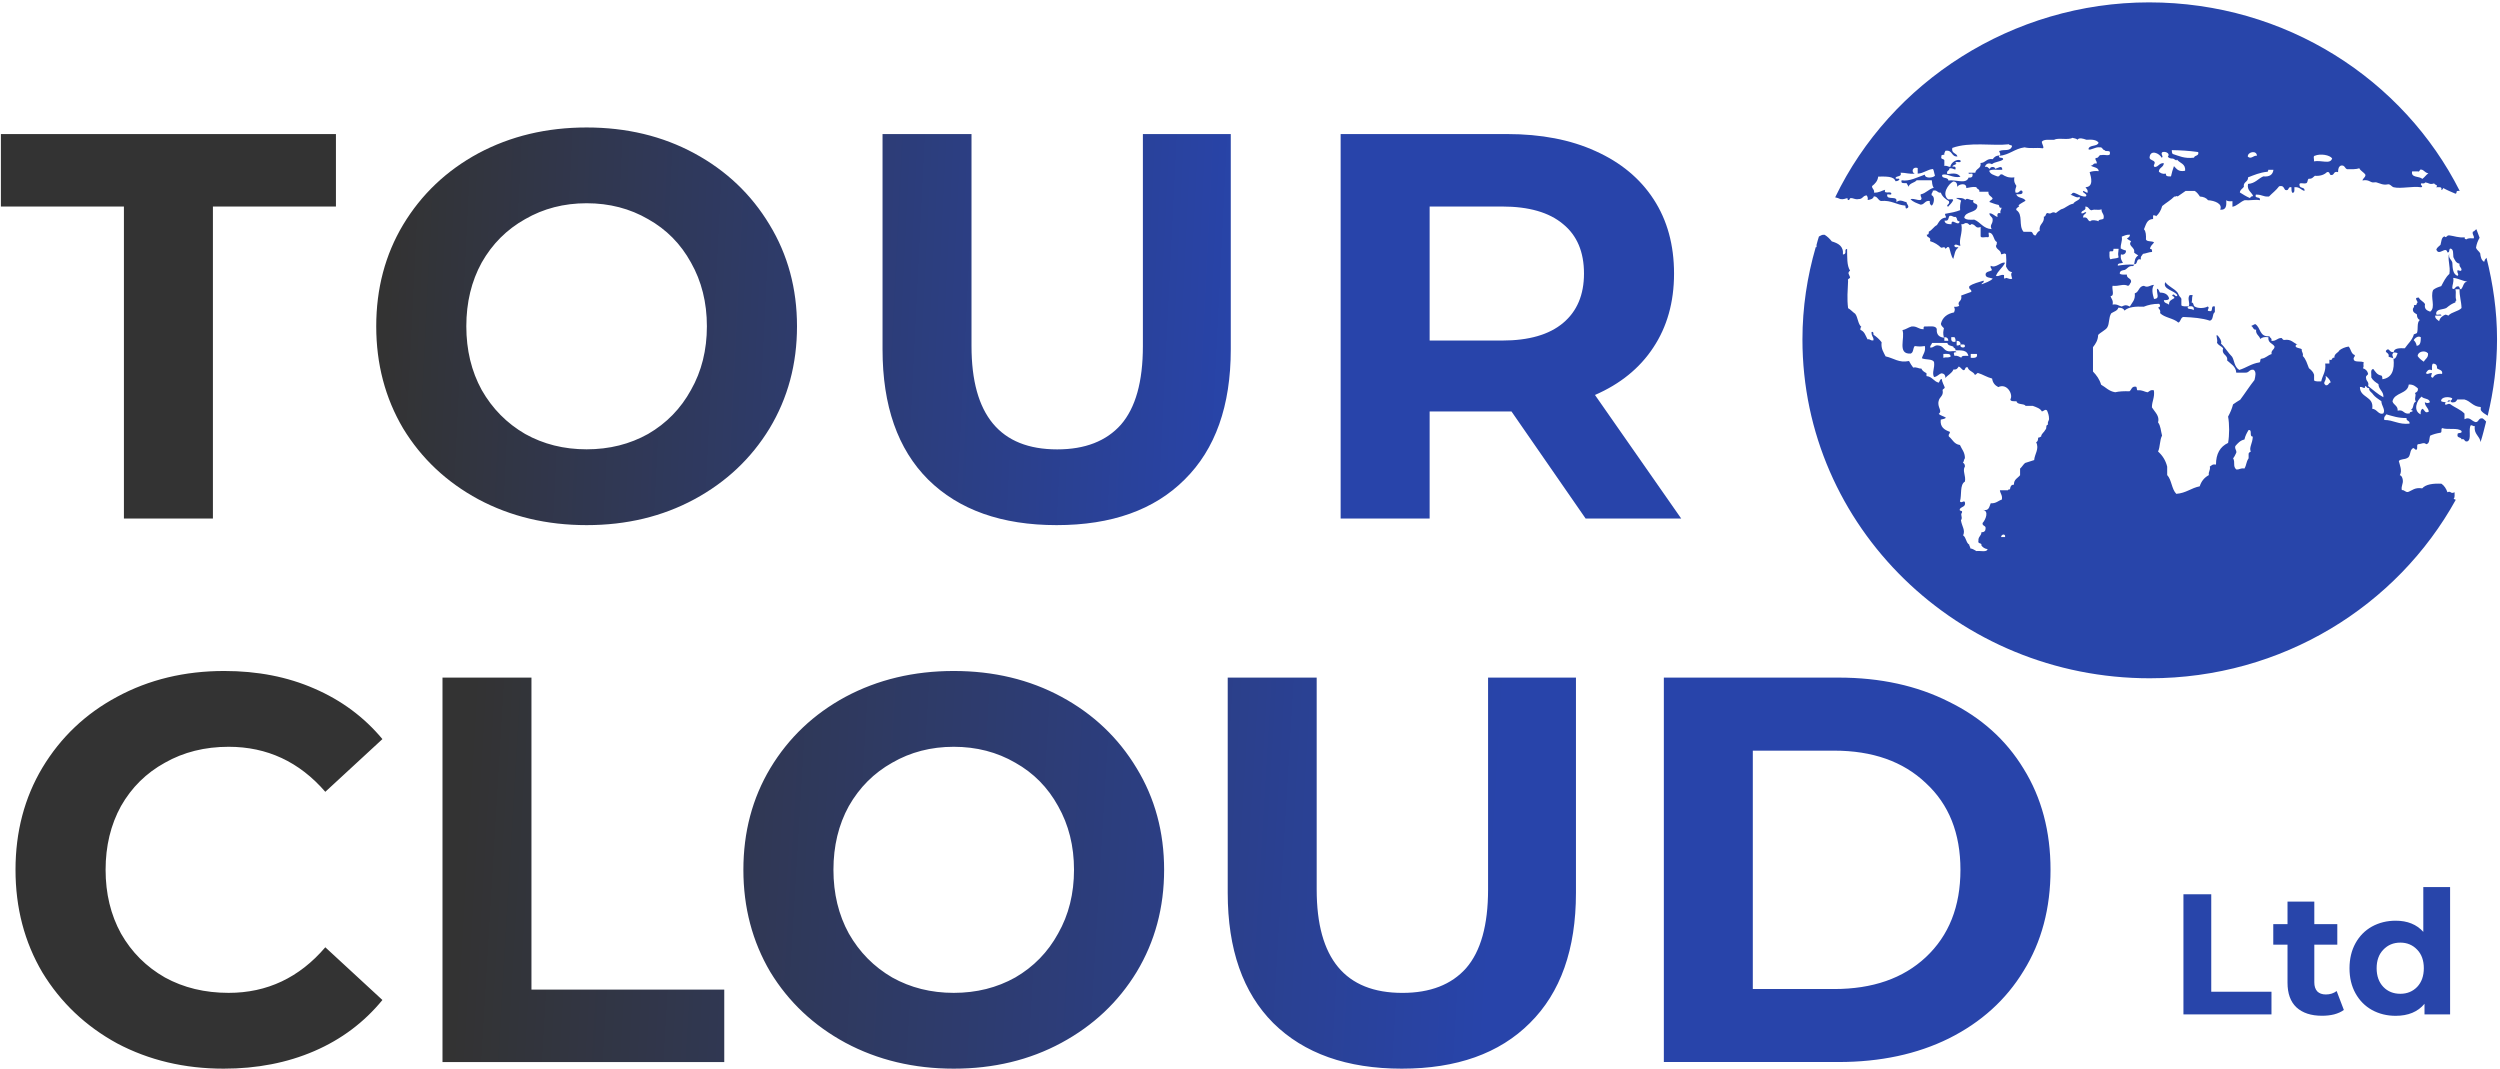
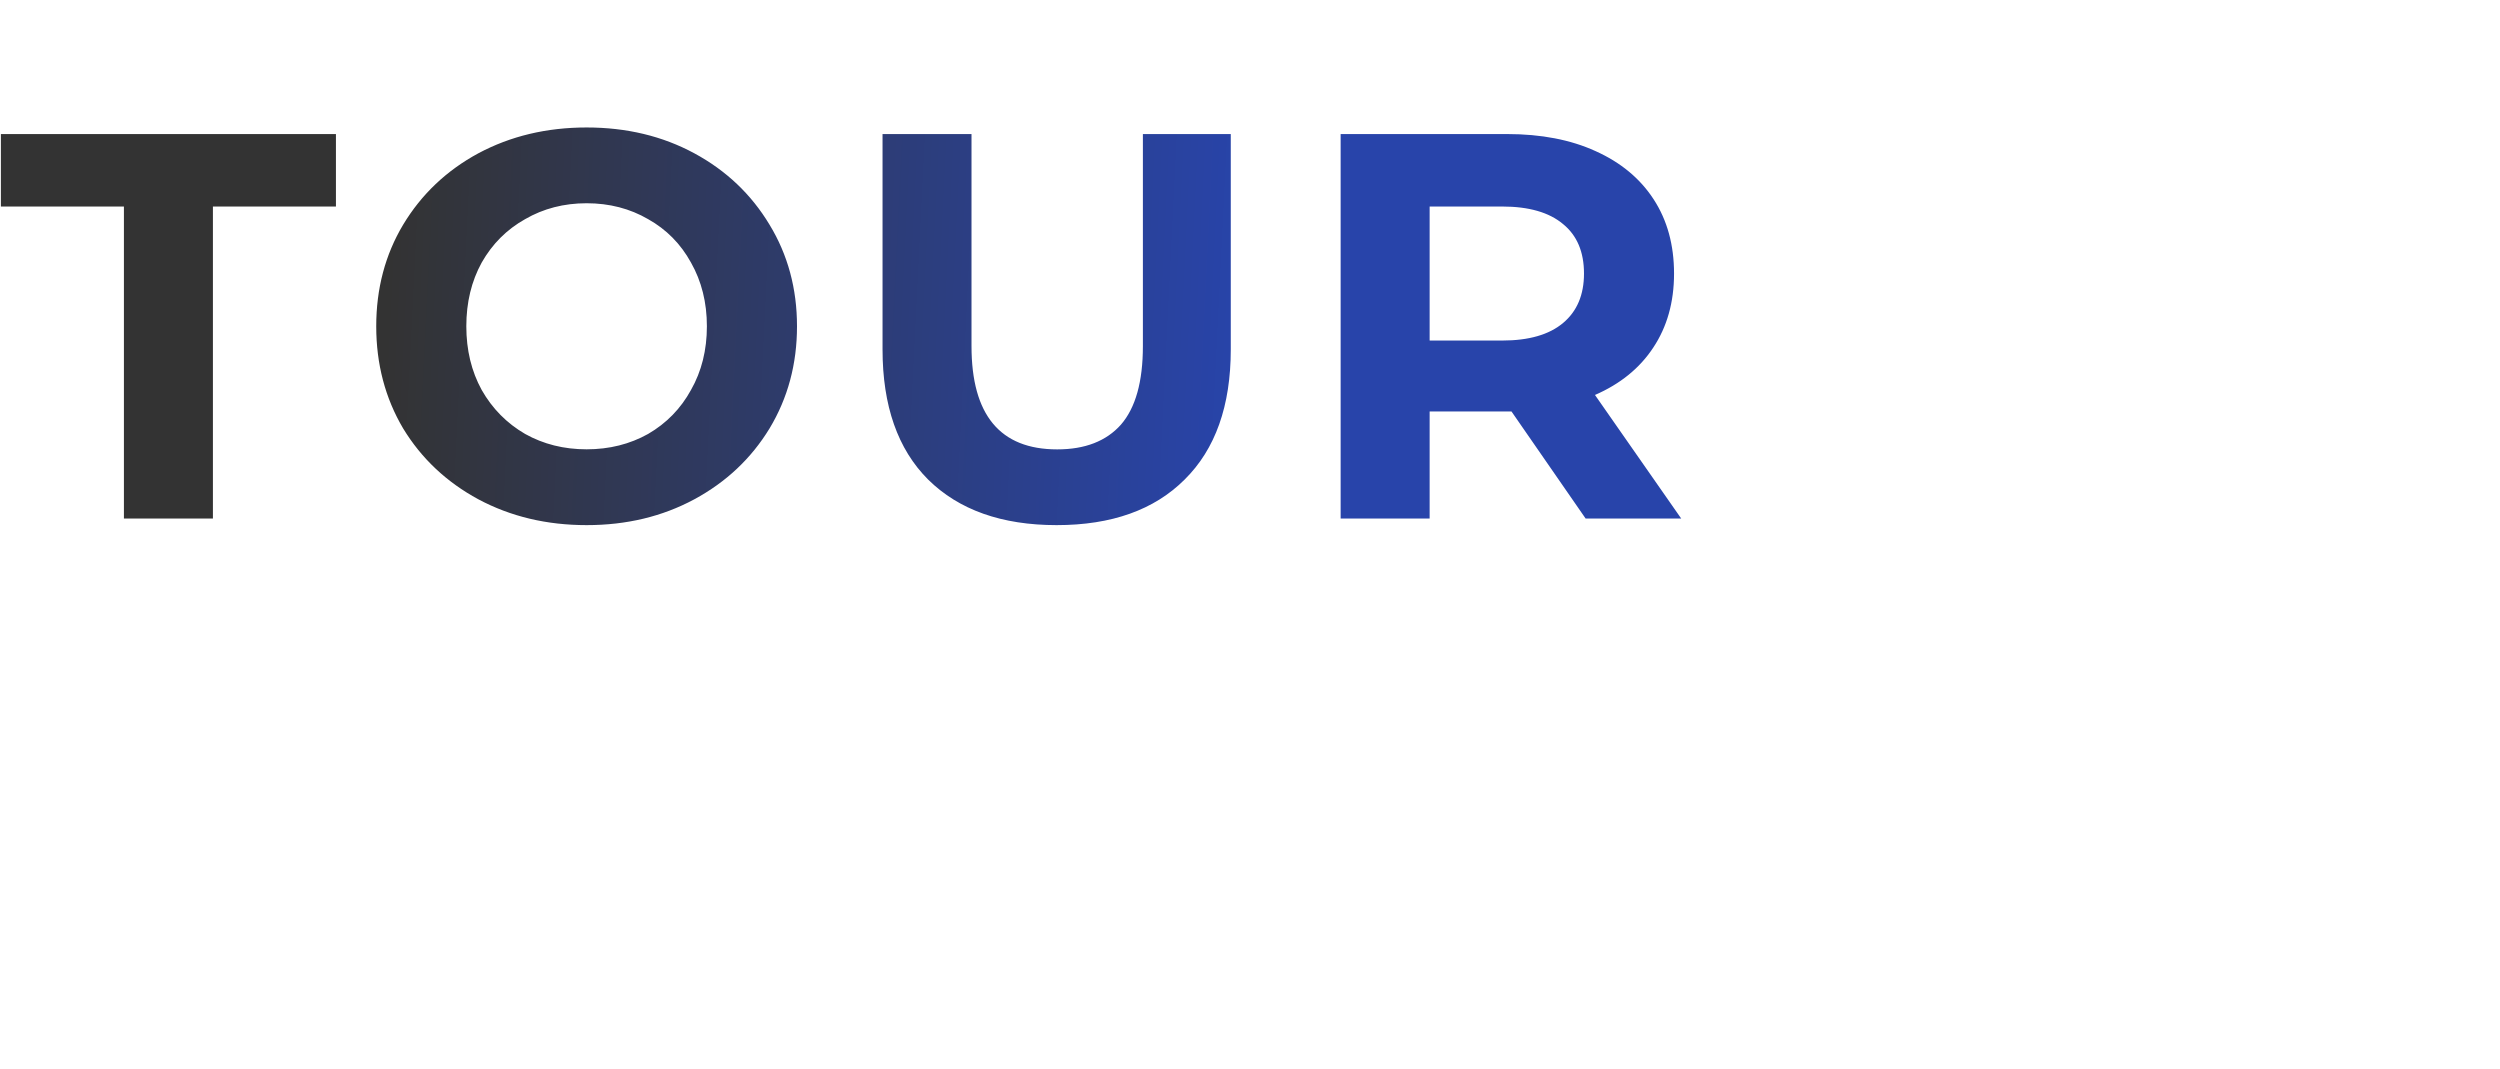
<svg xmlns="http://www.w3.org/2000/svg" width="809" height="346" viewBox="0 0 809 346" fill="none">
-   <path d="M803.88 84.72C802.98 84.28 802.72 83.15 802.59 81.96C802.21 81.27 801.5 80.96 801.24 80.14C801.43 78.89 801.88 77.82 802.4 76.94C802.08 76 801.69 75.12 801.37 74.18C800.92 74.37 800.79 74.87 800.21 74.99C799.95 76.05 800.72 76.18 800.53 77.12C799.63 77.12 798.67 76.99 798.22 77.43C797.84 77.43 797.45 77.37 797.58 76.8C795.59 76.99 794.18 76.36 792.63 76.17C791.6 76.04 791.73 77.23 791.03 76.48C789.94 76.86 790.07 78.23 789.74 79.24C789.23 79.74 788.65 80.05 788.39 80.74C789.22 83.06 791.47 79.42 791.99 81.68C792.89 81.81 792.31 80.55 792.95 80.43C794.04 80.62 793.78 82.06 793.91 83.19C794.36 84.07 794.68 85.13 795.9 85.32C795.71 86.45 796.61 86.51 796.54 87.45C795.9 87.95 796.16 87.45 795.25 87.45C794.99 88.51 795.89 88.7 795.25 89.27C793.77 88.71 793.65 86.89 793.58 85.01C793.32 83.88 792.17 83.69 792.62 81.94C791.85 83.63 793.07 86.2 792.62 88.64C791.46 89.64 790.76 91.15 789.99 92.59C789.03 92.9 788.06 93.22 787.36 93.84C786.33 96.16 788.32 99.48 786.4 100.86C785.37 100.48 784.41 100.05 784.73 98.42C784.28 97.54 783.12 97.23 782.74 96.29C780.62 96.29 783 97.73 782.1 98.11C782.1 98.67 781.78 98.8 781.14 98.74C781.4 99.62 780.69 99.55 780.82 100.24C780.82 101.12 781.59 101.37 782.11 101.74C782.11 102.68 782.43 103.31 783.07 103.56C781.98 104.31 782.62 106.57 782.11 107.82C781.66 107.82 781.66 108.2 781.15 108.13C780.64 110.07 779.22 111.2 778.2 112.7C776.46 112.64 774.79 112.64 774.6 113.89C773.19 114.27 773.25 112.45 772.29 113.26C771.39 114.14 773.38 114.07 772.93 115.39C773.38 115.7 774.15 115.7 774.54 116.02C774.92 119.65 774.09 122.28 770.94 122.72C770.94 122.22 770.94 121.78 770.62 121.53C769.21 121.34 768.69 120.28 767.99 119.4C766.9 119.53 767.48 121.15 767.35 122.16C767.86 123.1 768.76 123.73 769.66 124.29C769.73 126.17 771.4 126.55 771.27 128.55C769.41 127.55 767.93 126.17 766.32 124.92C766.7 123.54 765.74 123.42 765.68 122.48C765.42 121.48 766.19 121.54 766.32 120.98C766.13 120.04 765.55 119.48 764.65 119.16C765.16 118.22 764.52 117.97 764.97 117.34C764.26 116.65 762.02 117.4 761.69 116.4C761.43 115.52 762.14 115.59 762.01 114.9C760.79 114.52 760.79 112.96 760.02 112.14C758.8 112.33 757.84 112.77 757.07 113.33C756.62 114.21 755.33 114.4 755.4 115.77C754.37 115.52 755.01 116.83 753.79 116.4V117.65H752.44C752.76 120.28 751.54 121.47 751.15 123.41C750.32 123.41 749.29 123.54 748.84 123.1V121.28C748.58 120.34 747.88 119.71 747.17 119.15C746.59 117.71 746.21 116.21 745.18 115.2C745.44 114.13 744.73 114.01 744.86 113.07C744.41 112.57 743.26 112.76 742.87 112.13C742.87 111.75 742.94 111.38 743.51 111.5C742.1 111 741.52 109.68 739.27 110C738.63 110.06 738.63 109.56 738.31 109.37C736.83 109.37 736.64 110.44 735.03 110.31C735.29 109.37 734.52 109.37 734.39 108.81C731.05 109.12 731.63 105.93 729.77 104.86C729.25 105.05 728.94 105.3 728.48 105.49C729.19 105.74 729.06 106.81 730.08 106.68C729.89 108.25 731.11 108.56 731.43 109.69C731.94 109.19 732.78 108.94 734.06 109.13C733.8 111.01 735.47 111.07 736.05 112.14C736.05 113.2 734.83 113.27 735.09 114.58C733.8 114.96 733.23 115.9 731.81 116.08C731.23 116.08 731.62 117.08 731.17 117.27C728.54 117.65 726.93 119.02 724.62 119.71C722.95 118.65 723.08 116.7 722.31 115.45C720.96 114.13 720.06 112.44 718.71 111.19C719.09 110.56 718.2 109 717.42 108.43C716.97 108.49 717.74 109.93 717.42 110.87C717.81 111.75 718.83 112 719.41 112.69C718.77 115.01 721.02 114.63 720.7 116.64C721.86 117.77 723.53 118.52 723.65 120.59H726.6C727.88 120.65 727.82 119.46 729.23 119.65C730.26 120.28 729.81 121.84 729.55 122.97C727.95 124.97 726.53 127.23 724.93 129.36C724.1 129.8 723.39 130.36 722.62 130.86C722.23 132.36 721.66 133.62 721.01 134.81C721.46 137.25 721.46 140.82 721.01 143.33C718.44 144.52 717.09 146.84 717.09 150.35C715.93 150.1 715.68 150.66 715.1 150.98C715.36 152.23 714.58 152.55 714.78 153.74C713.3 154.55 712.34 155.74 711.83 157.37C709 157.93 707.46 159.56 704.25 159.81C702.71 158.24 702.77 155.3 701.3 153.73V151C700.78 148.93 699.76 147.37 698.35 146.11C699.06 144.61 698.86 142.35 699.64 140.97C699.25 139.53 699.19 137.71 698.35 136.71C698.93 134.58 697.32 133.39 696.36 131.82C696.36 129.75 697.32 128.69 697 126.31C695.84 126.06 695.59 126.62 695.01 126.94C693.85 126.81 693.27 126.13 691.73 126.31C691.28 126.12 691.67 125.12 691.09 125.12C689.74 124.99 689.8 126.12 689.1 126.62C687.37 126.56 685.83 126.62 684.48 126.93C682.43 126.62 681.4 125.3 679.92 124.49C679.41 122.74 678.44 121.42 677.29 120.23V112.34C678.12 111.28 678.9 110.15 678.96 108.39C679.67 107.58 681.46 106.76 681.91 105.95C682.68 104.7 682.29 102.82 683.2 101.38C684.03 100.82 685.19 100.63 685.51 99.56C686.54 99.56 687.18 99.81 687.5 100.5C688.78 99.31 691.1 99.12 693.73 99.25C695.08 98.69 696.68 98.31 698.68 98.31C699.13 98.69 699.13 99.44 698.36 99.5C698.62 100.06 699.26 100.25 699 101.32C700.41 102.82 703.37 102.95 704.91 104.39C705.74 104.08 705.62 102.76 706.52 102.57C709.67 102.7 712.69 102.95 715.06 103.76C716.41 103.57 715.77 101.57 716.73 101V99.18C715.13 98.74 716.41 100.93 715.06 100.68C713.58 100.68 715.38 99.62 714.42 99.18C713.52 99.74 711.34 99.93 710.18 99.18C709.67 98.87 709.92 97.86 709.22 97.93C709.48 96.61 709.22 96.68 709.54 95.49H708.58C707.68 96.62 708.84 98.12 708.26 99.12C709.42 98.99 710.12 99.18 709.87 100.37C708.97 99.68 708.01 100.31 707.88 99.43C707.88 99.43 708.26 99.43 708.2 99.12C707.3 99.12 706.34 99.25 705.89 98.81V97C706.02 96.5 705.51 96.19 705.25 95.81C705.06 95.56 704.8 94.81 704.61 94.62C703.52 93.3 701.66 92.68 700.69 91.3C699.66 93.68 703.71 93.93 704.61 95.56C704.03 96.56 703.58 94.62 702.94 95.56C702.94 96.06 703.77 95.81 703.58 96.5C702.81 97 701.78 97.25 701.91 98.63C701.4 98.07 700.24 98.19 700.24 97.13C701.07 97.13 701.85 97.13 701.91 96.5C701.53 95.31 700.56 94.68 698.96 94.68C698.64 94.24 698.64 93.55 698 93.43C697.81 95.06 699.09 96.63 697.04 96.75C696.59 95.25 696.14 93.37 697.04 92.18C695.69 92.24 695.11 93.25 693.76 92.49C692.03 92.62 692.22 94.56 690.81 94.93C691.07 97.06 689.91 97.94 689.21 99.19C687.99 98.63 687.8 98.63 686.58 99.19C685.62 99 685.17 98.31 683.63 98.56C683.95 97.12 683.18 96.74 682.99 95.8C684.4 95.8 683.31 93.48 683.63 92.48C685.68 92.73 687.04 91.73 688.58 92.48C689.22 92.42 689.22 91.67 689.61 91.29C689.8 89.91 688.13 90.23 688.26 88.85C687.43 88.85 686.4 88.98 685.95 88.54C685.95 87.6 686.78 87.48 687.56 87.35C688.46 86.97 688.72 85.97 690.19 86.1C690.45 86.04 690.58 85.85 690.51 85.47C692.05 85.72 690.96 83.47 692.82 83.97C692.56 82.91 693.21 82.72 693.46 82.15C694.49 82.02 695.26 81.59 696.41 81.52C696.41 81.02 696.41 80.45 695.77 80.58C695.77 79.7 696.35 79.33 697.06 78.45C696.48 77.89 694.75 78.32 694.43 77.51C694.49 76.13 694.43 74.88 693.79 74.19C694.43 72.75 694.69 70.93 696.74 70.87V69.68C697.12 69.68 697.64 69.68 697.7 69.99C698.66 69.18 699.3 68.05 699.69 66.67C700.97 65.6 702.45 64.79 703.61 63.6C704.19 63.73 704.44 63.16 704.64 63.6C705.54 63.04 706.38 62.35 707.27 61.78H710.22C710.93 62.22 711.44 62.91 711.89 63.6C713.11 63.66 714.01 64.1 714.52 64.79C716.64 64.92 719.34 65.92 718.44 67.86C720.43 68.05 720.5 66.54 720.43 64.79C720.82 65.17 721.59 65.17 722.42 65.1V66.92C724.09 66.54 724.86 65.35 726.34 64.79C728.39 64.92 729.87 64.48 731.28 64.79C731.67 63.41 729.42 64.48 730 62.97C732.31 62.97 732.12 63.72 734.24 63.6C735.33 62.47 736.62 61.53 737.52 60.28C739.06 59.9 739 60.97 739.51 61.47C740.92 61.91 740.22 60.28 741.5 60.59C741.5 61.34 741.5 62.03 741.82 62.41C742.65 62.41 742.46 61.41 742.46 60.59C744.19 60.4 744.51 61.47 745.73 61.78C745.99 60.4 744.13 61.09 744.13 59.96C743.81 58.83 745.41 59.52 746.06 59.33C746.89 59.33 746.57 58.2 747.09 57.83C748.18 57.96 748.5 57.33 749.08 56.89C750.94 57.02 752.16 56.51 753 55.7C754.03 55.45 753.71 56.51 754.29 56.64C755.57 56.77 754.93 55.26 756.6 55.7C756.6 54.64 756.79 53.88 757.56 53.57C758.85 53.38 758.72 54.51 759.55 54.76C760.96 54.76 762.5 54.82 763.47 54.45C763.92 55.39 764.95 55.7 765.46 56.58C765.46 57.46 764.63 57.65 764.5 58.4C766.36 58.02 766.94 58.9 767.78 59.03C768.16 59.09 768.68 58.9 769.06 59.03C770.15 59.34 771.18 59.97 772.66 59.66C773.49 59.47 773.82 60.35 774.59 60.6C777.03 61.16 780.63 60.16 783.45 60.6C784.41 60.41 783.13 59.97 783.45 59.35C783.9 59.35 784.67 59.48 784.74 59.04C786.22 59.17 786.09 59.85 787.69 59.35C787.95 59.91 789.17 59.85 788.33 60.6C789.16 60.6 790.39 60.29 790 61.48C790.39 61.42 790.51 61.17 790.64 60.85C791.86 61.54 793.21 62.1 794.56 62.67C795.14 62.67 794.75 61.86 795.2 61.79C795.52 61.73 795.72 61.79 795.97 61.79C777.8 25.77 739.71 0.77 695.46 0.77C651.21 0.77 611.78 26.58 593.86 63.86C594.44 63.99 595.08 64.17 595.53 64.42C596.62 64.61 597.07 64.23 597.84 64.11C597.84 64.36 597.84 64.74 598.16 64.74C598.61 64.74 598.48 64.24 598.8 64.11C599.89 64.05 600.21 64.67 601.43 64.42C602.78 64.48 602.78 63.29 604.06 63.23C604.32 63.61 604.51 64.04 604.38 64.73C605.34 64.6 606.18 64.35 606.37 63.54C607.65 63.54 607.65 64.79 608.68 65.04C612.15 64.73 613.62 66.29 616.58 66.54C616.65 66.92 616.58 67.42 616.9 67.48C618.31 67.04 616.96 66.1 616.9 65.35H616.58C615.23 64.85 614.85 64.66 613.63 65.35C614.27 63.16 610.68 64.85 610.68 63.22C610.42 62.41 612.22 63.47 612.03 62.59C611.84 61.71 609.4 63.03 610.04 61.4C608.88 61.71 608.05 62.4 606.44 62.34C606.63 61.21 605.73 61.15 605.8 60.21C606.76 59.46 607.6 58.64 607.79 57.14C610.23 57.14 612.86 56.95 613.38 58.64C613.96 58.64 614.47 58.45 614.67 58.01C614.35 57.57 614.15 58.07 613.38 57.7C613.51 56.7 615.5 57.45 615.05 55.88C616.72 55.88 617.75 56.38 619.61 56.19C618.45 55.81 618.78 53.81 620.57 54.37V56.19C622.62 56.06 623.59 54.87 625.52 54.69C625.84 55.25 625.9 56.13 626.16 56.82C625.71 57.57 622.88 57.88 622.88 56.51C620.7 57.26 617.74 58.83 615.37 58.33C614.98 59.52 616.14 59.21 616.97 59.27C617.16 59.71 617.49 60.02 617.61 60.46C617.87 59.21 619.54 59.21 620.24 58.33H625.12C625.31 59.08 625.12 59.83 625.76 60.77C624.03 61.21 623.32 62.52 621.52 62.9C621.39 63.84 622.23 64.09 621.52 64.72C620.23 64.85 619.72 64.22 618.24 64.41C618.95 65.35 620.3 65.73 621.52 66.23C622.87 66.17 622.87 64.79 624.47 65.04C624.4 65.79 624.6 66.29 625.11 66.54C625.82 66.04 626.27 63.6 625.11 63.22C624.85 62.34 625.56 62.41 625.43 61.72C626.97 61.28 626.78 62.47 628.06 62.35C628.51 63.67 629.6 64.42 630.69 65.11C631.07 66.3 629.53 66.17 630.37 66.93C630.95 66.24 631.66 65.68 632.04 64.8C632.04 64.17 630.88 64.67 630.37 64.49C628.32 62.8 630.37 59.67 632.04 58.73C633.07 58.73 633.45 59.42 633.33 60.55C633.71 59.55 636.48 58.98 636.28 60.86C637.37 60.73 638.14 60.36 639.55 60.55C639.68 61.3 640.71 61.11 640.51 62.05H643.46C643.33 63.3 644.36 63.43 644.81 64.18C644.68 64.81 643.91 64.74 643.78 65.37C644.74 65.68 645.64 66.12 646.73 66.31C647.11 66.62 646.79 67.44 647.69 67.19C647.69 67.88 647.11 68.07 647.37 69.01C646.28 68.7 646.28 69.45 646.41 70.2C645.38 69.95 645.06 69.07 643.78 69.01C643.78 69.95 644.61 70.07 644.81 70.83C645 72.65 643.72 72.58 644.49 74.15C641.73 73.96 640.96 71.96 638.9 71.08C637.55 71.14 636.14 71.21 635.63 70.45C636.01 68.26 639.55 69.01 639.87 66.82C640.06 65.5 638.07 66.26 638.59 64.69C637.56 65.07 636.6 63.75 635.96 64.69C635.45 64.06 634.29 64 633.01 64.06C633.39 64.5 634.23 64.5 634.62 64.94C634.3 65.75 634.23 66.82 634.3 68.01C632.82 68.57 631.6 68.82 629.42 69.2C629.36 69.76 629.74 69.89 629.74 70.39C628.01 70.52 627.49 71.77 626.79 72.83C625.7 73.39 625.25 74.46 624.16 74.96C624.16 75.46 624.16 76.02 623.52 75.9C623.39 77.09 625.06 76.53 624.55 78.03C626.03 78.47 627.18 79.22 628.15 80.16C628.98 80.16 629.18 79.6 629.5 80.47C630.14 80.28 630.14 79.53 630.78 80.16C631.17 81.41 631.36 82.85 632.07 83.79C632.52 82.47 632.58 80.78 633.74 80.16C633.48 79.72 632.78 80.41 632.39 79.53C632.71 78.65 633.8 79.59 634.38 79.53C633.8 77.27 635.21 75.58 634.7 72.51C635.66 72.76 635.53 72.07 636.37 72.2C637.27 72.2 637.14 73.33 637.98 72.51C639.52 72.7 639.2 74.14 640.93 73.45V76.46C641.06 77.15 642.54 76.59 643.24 76.77C643.95 76.77 643.37 75.7 643.56 75.27C645.36 75.4 644.91 77.65 646.19 78.34C646.19 78.84 646.13 79.28 645.87 79.53C646 80.85 647.54 80.85 647.54 82.29C648.37 82.29 648.57 81.73 649.15 82.29C649.28 84.17 649.28 84.36 649.15 86.24C649.6 87.05 649.92 87.93 651.14 88.06C650.5 88.62 651.01 89.5 651.14 90.19C650.11 90.63 649.15 89.44 648.83 90.19C648.38 90.19 648.51 89.44 648.51 89C647.29 88.75 647.1 89.5 645.88 89.31C646.52 87.56 648.06 86.68 648.83 85.05C647.67 84.49 645.81 86.99 644.21 85.99C643.95 86.87 644.66 86.8 644.53 87.49C643.82 87.87 642.73 87.87 642.54 88.68C642.41 90 644.02 89.75 644.85 90.18C643.95 91.06 642.54 91.5 641.25 92C641.25 91.37 642.15 91.62 641.89 90.81C640.29 91.37 638.49 91.69 637.27 92.63C636.95 93.76 638.1 93.51 637.91 94.45C636.75 94.83 635.73 95.26 634.64 95.64C635.09 97.71 633.16 97.33 634 98.96C633.61 99.21 633.1 99.34 632.33 99.27C632.65 100.15 632.65 100.21 632.33 101.09C630.08 101.53 628.6 102.72 628.09 104.72C628.09 105.47 628.73 105.79 629.05 106.22C628.86 107.22 628.67 107.72 629.05 109.29C627.51 109.1 626.61 108.29 626.74 106.53C626.48 105.21 624.36 105.72 622.82 105.65C622.43 105.65 622.43 106.15 622.5 106.53C620.76 106.59 620.38 105.46 618.58 105.65C617.49 105.96 616.78 106.59 615.63 106.84C616.59 109.22 613.83 114.67 618.26 114.42C619.29 114.11 618.97 112.67 619.61 111.98C621.22 112.17 621.28 112.17 622.89 111.98C623.21 113.86 622.25 114.61 621.93 115.93C623.09 116.49 625.27 116.06 625.85 117.12C626.17 119.12 625.08 120.5 625.85 122.01C626.94 121.88 627.33 121.13 628.16 120.82C629.06 120.82 629.57 121.32 629.51 122.32C630.34 121.32 631.63 120.82 632.14 119.56C633.17 119.69 633.49 119.18 633.81 118.62C634.58 118.81 634.71 119.62 635.48 119.81C636.12 119.68 635.74 118.62 636.76 118.87C637.02 120.12 638.62 120.19 639.07 121.31C639.52 121.25 639.65 120.81 640.03 120.68C641.7 121.18 642.92 122.06 644.65 122.5C644.84 123.88 645.55 124.69 646.64 125.26C649.59 123.88 651.52 127.77 650.56 129.21C650.56 129.96 651.65 129.84 652.55 129.84C652.74 131.09 654.93 130.47 655.5 131.34H657.81C658.97 131.78 660.25 132.15 660.76 133.16C661.47 132.97 661.85 132.28 662.43 132.85C662.75 133.66 663.07 134.42 663.07 135.54C663.07 136.23 662.49 136.42 662.75 137.36C661.72 137.74 662.62 138.42 661.79 139.18C661.47 139.93 660.57 140.31 660.5 141.31C660.05 141.31 660.05 141.69 659.54 141.62C659.54 142.37 659.41 142.87 658.9 143.12C659.99 145.25 658.39 146.94 658.26 148.88C657.36 149.19 656.33 149.51 655.31 149.82C654.67 150.38 654.28 151.14 653.7 151.64V153.77C652.99 154.71 651.65 155.09 651.71 156.84C650.68 156.84 650.55 157.59 650.43 158.34C650.17 158.4 649.79 158.34 649.79 158.65H647.16C647.29 159.72 648.06 160.28 647.8 161.66C646.58 162.04 645.94 162.98 644.2 162.85C643.69 163.91 643.75 165.48 641.57 164.98C643.82 165.29 642.47 168.3 641.57 169.24C641.38 170.3 642.73 169.99 642.53 171.06C642.53 171.81 642.08 172.25 641.18 172.25C641.18 173.44 640.09 173.63 640.22 175.01C639.9 176.14 641.44 175.51 641.18 176.51C641.63 177.14 642.27 177.58 643.17 177.7C642.98 178.83 640.79 178.14 639.57 178.33C638.99 178.02 638.41 177.58 637.58 177.45C637.65 176.89 637.2 176.76 637.26 176.26C636.17 175.63 636.3 173.94 635.27 173.25C636.04 171.5 634.89 170.43 634.56 168.36C635.27 167.42 634.24 166.67 634.88 165.92C635.26 164.92 633.79 165.67 634.24 164.67C634.75 163.92 636.17 164.04 635.85 162.54C635.59 161.73 634.69 163.04 634.24 162.23C634.88 160.23 634.11 156.84 635.85 155.84C636.23 153.96 634.95 152.33 635.85 150.95C635.85 150.39 635.66 149.95 635.21 149.76C635.53 149.38 635.53 148.63 635.85 148.26C635.85 146.32 634.82 145.38 634.24 144C632.31 143.75 631.86 142.18 630.65 141.24C630.39 140.36 631.1 140.43 630.97 139.74C629.23 139.11 627.76 138.24 628.02 135.79C628.6 135.6 629.37 135.6 629.69 135.16C628.98 134.66 627.95 134.53 627.38 133.91C628.73 132.91 626.74 131.78 627.38 129.65C627.64 128.46 628.86 128.15 628.67 126.58C628.41 125.77 629.31 125.95 629.31 125.33C628.99 124.45 628.48 123.7 628.35 122.64C627.71 122.7 627.71 123.45 627.39 123.83C625.72 123.45 625.34 121.89 623.41 121.7V120.76C622.7 120.38 622.06 120.01 621.74 119.26C620.71 119.32 620.39 118.7 619.11 118.95C618.6 118.32 618.15 117.57 617.76 116.82C614.48 117.51 612.94 115.94 610.18 115.32C609.54 114 608.64 112.88 608.89 110.75C608.18 109.81 607.28 109 606.26 108.31C606.26 107.81 606.26 107.24 605.62 107.43C605.62 109.12 606.33 108.87 606.26 110.12C605.23 110.37 605.3 109.62 604.33 109.81C603.69 108.62 603.37 107.24 602.02 106.74C602.02 106.36 602.02 105.86 602.34 105.8C601.19 104.8 601.25 102.73 600.35 101.54C599.52 100.98 598.94 100.22 598.04 99.72C597.65 96.46 597.91 94.27 598.04 90.89C597.78 90.08 598.68 90.26 598.68 89.7C598.36 88.7 597.72 88.38 598.68 87.57C597.59 85.94 597.78 83.12 597.72 80.55C596.5 80.68 597.98 82.18 596.37 82.37C596.63 79.61 594.83 78.74 592.77 78.11C592.13 77.3 591.36 76.54 590.46 75.98C589.56 75.85 589.17 76.29 588.6 76.54C588.28 77.42 588.09 78.36 587.83 79.23C587.83 79.48 587.83 79.67 587.83 79.98C587.77 79.98 587.7 79.98 587.57 79.98C584.81 89.5 583.27 99.46 583.27 109.86C583.27 170.38 633.62 219.49 695.66 219.49C738.5 219.49 775.68 196.12 794.69 161.73C794.43 161.6 794.24 161.54 793.98 161.42C794.43 161.04 794.3 160.1 794.3 159.29C792.89 159.98 793.27 158.73 791.99 159.29C791.61 158.16 790.96 157.16 790.06 156.53C787.3 156.4 784.99 156.72 783.83 158.03C781.39 157.65 780.62 158.72 779.21 159.22C778.25 159.28 778.18 158.53 777.22 158.59C776.96 157.15 777.73 156.65 777.54 155.27C777.41 154.58 777.22 153.95 776.58 153.77C777.41 152.27 776.58 150.57 776.26 149.2C776.71 148.51 778.19 148.7 778.89 148.26C780.11 147.88 779.72 146 780.56 145.25C781.2 144.62 781.2 145.38 781.85 145.56C782.56 145.43 781.85 143.93 782.49 143.74C783.52 143.74 784.35 142.99 785.12 143.74C786.34 143.55 786.02 141.92 786.41 140.98C787.37 140.54 788.46 140.23 789.68 140.04C790.39 139.98 789.75 138.72 790.32 138.54C792.06 139.17 795.39 138.29 796.55 139.48C796.87 140.54 795.07 139.73 795.26 140.67C795 141.8 796.48 141.36 796.55 142.17C797.83 141.79 797.26 143.17 798.54 142.8C799.89 142.05 798.67 138.85 799.57 137.6C800.15 137.6 800.28 137.98 800.85 137.91C800.47 140.54 802.46 141.04 802.71 143.05C803.42 140.86 803.93 138.66 804.51 136.41C804.13 136.03 803.74 135.6 803.42 135.41C801.94 135.1 802.26 136.6 801.11 136.6C799.76 136.29 799.25 134.72 797.51 135.66V133.84C796.29 132.52 794.36 131.9 792.89 130.77C792.06 130.39 791.28 131.46 791.28 130.77C790.96 129.83 792.37 130.33 792.24 129.58C793.27 129.33 792.82 130.39 793.84 130.21C794.67 130.21 794.87 129.77 795.19 129.27H797.5C799.56 129.83 800.2 131.59 802.77 131.71V132.65C803.22 133.53 804.18 133.97 805.02 134.53C806.95 126.51 808.04 118.24 808.04 109.72C808.04 100.64 806.75 91.87 804.63 83.41C804.44 83.6 804.31 83.85 804.12 84.04L803.88 84.72ZM782.56 55.52C782.88 55.65 783.07 54.96 783.2 54.89C784.29 54.7 784.61 55.96 785.83 56.08C785.06 56.58 784.61 57.4 783.84 57.9C782.94 56.9 780.11 57.65 780.56 55.46H782.55V55.52H782.56ZM749.1 50.39C750.9 49.64 753.92 50.14 754.69 51.27C754.05 53.27 751.35 51.77 748.78 52.21C748.97 51.64 748.39 50.45 749.1 50.39ZM730.34 50.39C729.12 50.26 728.54 51.64 727.39 50.7C727.26 49.13 730.28 48.51 730.34 50.39ZM726.11 60.41C725.85 58.78 727.59 58.91 727.46 57.4C729.39 56.65 731.25 55.83 733.69 55.58C734.01 55.58 733.95 55.2 734.01 54.95H735.68C735.49 56.52 734.46 57.27 732.4 57.08C730.67 57.83 729.83 59.34 727.46 59.52C727.07 61.71 728.62 62.09 729.13 63.47C728.55 63.47 728.3 63.72 728.1 64.1C726.88 63.6 725.85 62.91 724.82 62.28C724.88 61.34 725.72 61.09 726.11 60.46V60.41ZM711.33 49.2C711.71 50.58 710.17 50.14 709.98 51.02C706.83 51.4 705.16 50.46 703.11 49.83C702.85 49.58 702.79 49.14 702.79 48.58C705.42 48.63 708.32 48.76 711.33 49.2ZM699.52 51.01C700.35 50.76 698.88 49.69 699.84 49.19C701.19 48.94 702.28 49.88 701.51 50.69C701.77 51.13 702.34 51.32 703.11 51.32C703.56 51.32 704.33 52.32 704.46 51.63C705.36 52.82 707.35 52.95 707.09 55.26C704.84 55.7 704.33 54.57 703.49 53.76C703.1 54.82 702.78 55.95 702.53 57.08C701.57 57.14 700.73 57.08 700.92 56.2C699.7 56.39 699.19 56.01 698.61 55.57C698.61 54.19 700.15 54.19 700.22 52.81C698.68 52.68 698.61 53.94 697.27 54.06C696.63 53.5 697.27 53.31 697.27 52.56C697.01 51.75 695.79 51.93 695.6 51.06C695.73 48.18 698.88 49.62 699.52 51.06V51.01ZM631.57 72.56C630.35 72.56 629.32 72.43 629.26 71.37C630.74 71.68 630.41 70.43 630.86 69.87C631.89 69.62 631.82 70.37 632.85 70.18C633.68 70.93 632.85 71.37 634.14 71.68C633.76 73.56 631.38 70.24 631.51 72.62L631.57 72.56ZM635.81 111.78C636.19 112.84 633.82 112.59 634.52 111.47C635.04 111.47 635.74 111.34 635.81 111.78ZM633.17 110.28C634 110.28 634.46 110.72 634.46 111.47C634.01 111.6 633.82 111.91 633.17 111.78V110.28ZM631.5 109.09H632.46C632.72 109.47 632.91 109.9 632.78 110.59C631.56 110.84 631.3 110.15 631.43 109.09H631.5ZM629.19 109.09C630.02 109.09 630.48 109.53 630.48 110.28H629.19V109.09ZM628.87 115.79V114.54C629.9 114.54 631.37 114.23 631.18 115.48C630.03 115.85 629.96 115.48 628.87 115.79ZM634.78 115.79C634.07 115.54 633.62 114.98 632.47 115.16C632.28 114.41 631.89 113.97 633.11 113.97C632.85 113.28 631.25 113.84 630.48 113.66C629.07 113.47 628.94 112.09 627.53 111.84C625.92 111.46 625.92 112.59 624.58 112.47C624.58 111.72 625.09 111.53 625.22 110.97H630.17C630.3 111.85 631.39 111.85 632.1 112.16C632.1 112.79 633 112.54 632.74 113.35C634.73 113.41 636.53 113.16 636.98 115.17C636.08 115.17 634.73 114.92 634.67 115.8H634.78V115.79ZM637.73 115.79V114.54H639.72C640.05 115.85 638.95 115.85 637.73 115.79ZM647.56 173.8C647.56 172.8 649.1 172.61 648.84 173.8H647.56ZM686.29 80.52C686.1 78.95 686.87 78.2 686.61 76.57C687.38 76.32 688.02 75.88 689.24 75.94C689.24 76.69 688.73 76.88 688.28 77.13C688.6 77.57 689.18 77.76 689.63 78.07C688.41 79.64 691.04 79.95 690.59 81.7C690.91 82.08 691.49 82.33 691.94 82.64C690.72 83.52 690.85 84.39 690.59 85.65C688.6 85.52 686.99 85.71 685.32 85.96C685.19 85.02 686.41 85.33 686.99 85.02C686.54 84.33 686.09 83.64 686.35 82.26C686.86 82.7 688.15 82.13 687.95 81.07C687.5 80.94 687.12 80.88 686.35 80.44L686.29 80.52ZM683.97 80.52H685.58C685.52 81.9 685.26 81.96 685.58 83.28C684.94 83.72 683.72 83.59 682.95 83.91C682.44 83.47 682.69 82.34 682.63 81.47C683.21 80.97 683.92 81.91 683.92 80.53H683.97V80.52ZM639.34 55.9H637.03C636.84 56.71 638.57 55.71 638.32 56.53C638.38 57.34 637.87 57.53 637.03 57.47C636.26 59.73 632.92 58.03 630.48 58.41C630.48 57.16 628.23 58.03 628.49 56.59C630.1 55.96 631.77 57.72 634.4 57.22C633.5 55.9 632.09 56.09 630.16 56.34C629.71 55.09 630.87 55.4 630.8 54.52C631.83 54.27 632.02 54.83 632.79 54.83C632.98 54.08 632.66 53.77 631.83 53.95C631.7 53.26 633.82 53.2 632.79 52.76C632.72 51.88 634.91 53.14 634.39 51.88C633.23 51.32 631.25 52.63 631.12 54.01C630.35 54.01 630.16 53.51 629.19 53.7V51.88C629.06 51.32 627.9 51.63 628.23 50.69C628.1 50.06 628.68 50.13 629.19 50.06C629.06 49.43 629.45 49.25 629.51 48.81C631.95 48.37 631.31 50.81 633.43 50.63C633.17 49.44 631.37 49.75 631.76 47.87C637.47 45.8 644.8 47.31 650.13 46.68C650.13 47.12 651.09 46.81 651.09 47.31C650.51 49.13 648.52 48.25 647.17 48.81C646.46 48.81 647.62 49.56 647.17 50.31C645.95 50.31 645.31 50.81 644.86 51.5C642.74 51.19 642.61 52.69 640.88 52.75C641.27 54.69 639.21 54.44 639.21 56.07L639.34 55.9ZM670.87 65.92C669.2 66.23 668.49 67.36 666.95 67.74C666.31 68.12 665.79 68.55 665.28 68.93C663.87 68.18 663.87 69.56 662.65 68.93C661.82 68.93 662.2 70.12 661.37 70.12C661.69 72.38 659.63 72.38 660.08 74.69C659.31 74.94 659.12 75.63 658.73 76.19C657.64 76.25 658.02 75 657.12 75H654.81C653.08 72.93 654.81 69.49 652.5 67.98C652.12 67.1 654.11 66.85 653.14 66.48C653.78 65.85 654.68 65.48 655.45 64.98C655 63.79 652.75 64.23 652.5 62.85C653.46 62.85 654.68 63.04 654.49 61.97C653.72 60.84 653.53 62.85 652.18 62.28C651.99 61.28 652.37 60.84 652.5 60.15C652.05 59.46 651.6 58.77 651.86 57.39C649.93 57.64 648.91 57.08 647.94 56.45C646.91 56.2 647.3 57.26 646.33 57.08C645.24 56.64 644.02 56.39 643.7 55.26C644.6 54.63 646.59 55.07 647.94 54.95C647.94 53.26 646.46 54.45 645.63 54.64C645.63 53.83 643.96 53.83 643.96 54.64C643.32 54.51 643.38 53.76 642.29 54.01C642.74 52.76 643.77 52.69 644.6 53.13C645.5 52.32 647.23 52.38 648.2 51.63C648.39 50.63 646.6 51.5 646.92 50.44C650.32 50.13 651.86 48.12 655.14 47.68C657.32 48.18 658.67 47.68 661.05 47.99C661.63 47.86 660.73 46.55 660.73 45.86C661.37 44.98 663.17 45.3 664.71 45.23C666.06 44.48 669.27 45.42 670.62 44.6C671.2 44.79 671.97 44.79 672.23 45.23C672.81 44.42 674.09 44.85 675.18 45.23C676.98 45.1 678.45 45.23 679.1 46.17C678.72 47.55 676.02 46.73 675.82 48.3C676.46 48.8 678 47.49 679.42 47.67C680.45 47.54 680.25 48.48 681.09 48.61C681.28 49.24 683.02 48.42 682.76 49.55C682.95 50.74 680.96 49.93 680.13 50.18C678.97 49.99 679.36 51.25 678.14 51.12C677.88 52.06 678.72 52 678.46 52.94C677.24 52.63 677.5 53.69 676.53 53.57C677.36 54.2 679.03 54.07 679.16 55.39C678 55.26 677.04 55.39 676.21 55.7C676.72 57.39 677.56 60.46 674.86 60.59C675.18 61.15 675.76 61.34 675.5 62.41C675.05 62.28 674.67 61.97 674.22 61.78C673.32 62.28 676.02 62.85 674.86 63.6C673.19 63.6 672.48 62.79 671.26 62.41C670.36 62.22 670.62 63.04 669.91 63.04C670.81 63.1 672.22 64.36 672.86 63.67C673.76 64.73 671 64.99 670.87 66.11V65.92ZM674.15 70.5C673.89 69.31 674.98 69.44 675.11 68.68C674.34 68.55 674.4 69.24 673.5 68.99C673.5 67.86 675.24 68.36 674.79 66.86C675.95 66.8 675.88 67.86 676.78 68.05C678.13 67.55 678.64 68.18 680.06 67.74C679.99 69.06 681.09 69.24 680.7 70.75C680.25 71.19 679.09 70.88 679.03 71.63C678.71 71.32 676.72 71 676.4 71.63C675.37 71.44 675.76 70 674.09 70.44L674.15 70.5ZM728.29 146.17C728.29 146.17 727.71 146.42 727.65 146.8V148.3C726.75 149.68 727.07 150.3 726.3 151.62C725.08 151.37 724.76 152 723.67 151.93C722.45 150.86 723.41 149.67 722.64 148.3C723.09 147.8 723.35 147.11 723.67 146.48C723.8 145.54 723.09 145.42 723.35 144.35C724.12 143.47 724.89 142.53 726.3 142.22C726.56 141.03 727.07 140.09 727.65 139.15C729 139.02 727.71 141.28 729 141.28C728.94 143.54 727.71 144.79 728.36 146.17H728.29ZM752.57 124.62C751.35 123.74 753.02 123.37 752.57 121.61C753.28 122.17 753.92 122.8 754.24 123.74C753.47 123.87 753.6 124.81 752.57 124.68V124.62ZM785.7 114.29C785.89 115.79 784.8 116.11 784.35 117.05C783.58 116.55 782.87 115.98 782.36 115.23C782.36 113.73 784.74 113.23 785.63 114.29H785.7ZM783.39 109.15C783.32 110.4 783.39 111.78 782.04 111.91C781.91 111.16 781.59 110.53 781.08 110.09C781.4 109.4 782.56 108.52 783.39 109.15ZM774.53 116.17C774.08 114.29 773.95 115.23 774.53 114.04C775.11 114.04 775.56 114.1 775.88 114.35C775.49 114.98 775.49 115.98 774.53 116.17ZM771.25 133.77C769.71 134.4 769.26 132.39 767.65 132.27C768.29 128.14 763.67 128.82 763.67 125.25C764.5 124.94 765.34 126.31 765.34 124.94C765.98 124.94 765.79 125.75 766.69 125.57C766.43 126.51 767.52 126.95 767.98 127.7C768.43 128.33 769.65 129.2 770.61 129.83C770.61 131.26 772.03 132.58 771.25 133.77ZM771.57 135.9C771.31 134.83 771.95 134.58 772.21 134.08C774.2 134.64 776.13 135.33 778.76 135.27C778.57 136.34 779.92 136.02 779.72 137.09C776.12 137.47 774.65 135.9 771.5 135.9H771.57ZM780.12 132.58C780.12 132.58 780.5 132.83 780.76 132.89C780.76 133.45 779.67 133.08 779.8 133.77C777.68 134.21 778 132.39 775.88 132.89C776.01 131.26 774.53 131.07 774.21 129.88C774.79 126.94 779.15 127.56 779.47 124.43C781.01 124.37 781.65 125.06 782.42 125.68C782.55 126.62 782.04 126.93 781.46 127.18C782.1 127.93 781.08 128.93 781.78 129.94C780.69 130.32 781.2 132.26 780.11 132.63V132.58H780.12ZM786.35 130.14C785.9 130.52 785.13 130.52 784.68 130.14C784.68 131.52 785.83 131.89 785.96 133.21C784.74 133.84 784.74 132.9 783.97 132.27C783.39 132.52 783.26 133.21 783.33 134.09C780.83 132.96 781.98 129.58 783.65 128.33C784.23 129.21 786.22 128.83 786.28 130.15H786.35V130.14ZM787.31 122.24C786.28 122.05 786.86 121.43 786.99 120.74C785.96 120.61 785.71 121.37 785 120.74C785.52 119.99 785.83 119.3 786.99 119.8C786.99 118.99 786.86 118.05 787.31 117.67C788.21 117.67 788.72 118.17 788.6 119.17C789.18 119.73 790.53 119.61 790.27 120.99C788.73 120.86 787.77 121.3 787.32 122.18V122.24H787.31ZM789.94 129.82C789.88 128.38 792.44 128.25 793.54 128.88C793.47 130.14 791.03 130.45 789.94 129.82ZM792.25 102.13C792.25 102.13 791.74 101.82 791.29 101.82C790.33 102.26 789.56 102.82 789.3 103.95C788.79 103.45 787.95 103.2 788.02 102.13H790.01C790.14 101.25 788.21 102.38 788.34 101.5C788.34 99.93 790.46 100.25 791.61 99.68C792.83 98.68 793.41 98.3 794.56 97.86C794.56 97.48 794.62 97.3 794.88 97.23C794.37 95.73 794.94 95.04 794.56 93.6H795.91C795.85 95.86 796.49 97.48 796.55 99.68C795.52 100.81 793.34 100.93 792.31 102.12H792.25V102.13ZM796.49 93.61C795.72 93.67 796.1 92.73 795.53 92.67C794.37 92.48 794.44 94.11 793.54 93.3C793.54 92.05 794.12 91.42 793.86 89.92C795.66 90.11 796.75 90.92 798.42 91.11C797.07 91.3 797.2 92.8 796.43 93.55L796.49 93.61Z" fill="#2845AA" />
-   <path d="M706.56 289.38H715.56V320.93H735.05V328.26H706.56V289.38ZM758.47 326.82C757.62 327.45 756.56 327.93 755.3 328.26C754.08 328.56 752.78 328.7 751.41 328.7C747.85 328.7 745.1 327.79 743.13 325.98C741.2 324.17 740.24 321.5 740.24 317.98V305.7H735.63V299.04H740.24V291.76H748.91V299.04H756.35V305.7H748.91V317.86C748.91 319.12 749.22 320.1 749.86 320.81C750.53 321.48 751.45 321.81 752.64 321.81C754.01 321.81 755.18 321.44 756.14 320.7L758.47 326.82ZM792.85 287.05V328.27H784.57V324.83C782.42 327.42 779.31 328.72 775.24 328.72C772.43 328.72 769.87 328.09 767.57 326.83C765.31 325.57 763.53 323.77 762.24 321.44C760.94 319.11 760.3 316.41 760.3 313.33C760.3 310.26 760.95 307.55 762.24 305.22C763.53 302.89 765.31 301.09 767.57 299.83C769.87 298.57 772.42 297.94 775.24 297.94C779.05 297.94 782.04 299.15 784.18 301.55V287.05H792.85ZM776.75 321.59C778.93 321.59 780.75 320.85 782.19 319.37C783.63 317.85 784.35 315.83 784.35 313.31C784.35 310.79 783.63 308.79 782.19 307.31C780.75 305.79 778.93 305.03 776.75 305.03C774.53 305.03 772.7 305.79 771.25 307.31C769.81 308.79 769.08 310.79 769.08 313.31C769.08 315.83 769.8 317.85 771.25 319.37C772.69 320.86 774.52 321.59 776.75 321.59Z" fill="#2845AA" />
  <path d="M40.1 66.84H0.29V43.38H108.71V66.84H68.9V167.8H40.1V66.84ZM189.83 169.93C176.91 169.93 165.24 167.15 154.81 161.58C144.5 156.01 136.38 148.37 130.46 138.65C124.65 128.82 121.75 117.8 121.75 105.59C121.75 93.39 124.65 82.42 130.46 72.71C136.38 62.88 144.5 55.17 154.81 49.6C165.24 44.03 176.91 41.25 189.83 41.25C202.75 41.25 214.36 44.03 224.67 49.6C234.98 55.17 243.1 62.87 249.02 72.71C254.94 82.43 257.91 93.39 257.91 105.59C257.91 117.8 254.95 128.81 249.02 138.65C243.09 148.37 234.98 156.01 224.67 161.58C214.36 167.14 202.75 169.93 189.83 169.93ZM189.83 145.4C197.18 145.4 203.81 143.74 209.74 140.42C215.66 136.98 220.29 132.24 223.6 126.2C227.04 120.16 228.75 113.28 228.75 105.58C228.75 97.88 227.03 91.01 223.6 84.96C220.28 78.92 215.66 74.24 209.74 70.92C203.82 67.48 197.18 65.77 189.83 65.77C182.48 65.77 175.85 67.49 169.92 70.92C164 74.24 159.31 78.92 155.88 84.96C152.56 91 150.9 97.88 150.9 105.58C150.9 113.28 152.56 120.15 155.88 126.2C159.32 132.24 164 136.98 169.92 140.42C175.85 143.74 182.48 145.4 189.83 145.4ZM341.93 169.93C324.16 169.93 310.29 165.01 300.34 155.18C290.5 145.35 285.59 131.3 285.59 113.06V43.39H314.38V112C314.38 134.28 323.62 145.42 342.11 145.42C351.12 145.42 357.99 142.75 362.73 137.42C367.47 131.97 369.84 123.5 369.84 112V43.39H398.28V113.06C398.28 131.31 393.3 145.35 383.35 155.18C373.51 165.01 359.71 169.93 341.93 169.93ZM513.11 167.8L489.11 133.14H487.69H462.63V167.8H433.83V43.38H487.69C498.71 43.38 508.25 45.22 516.3 48.89C524.48 52.56 530.76 57.78 535.14 64.53C539.53 71.28 541.72 79.28 541.72 88.53C541.72 97.77 539.47 105.77 534.97 112.52C530.59 119.16 524.31 124.25 516.13 127.81L544.04 167.8H513.11ZM512.58 88.52C512.58 81.53 510.33 76.2 505.82 72.52C501.32 68.73 494.74 66.83 486.09 66.83H462.63V110.2H486.09C494.74 110.2 501.32 108.3 505.82 104.51C510.33 100.73 512.58 95.4 512.58 88.52Z" fill="url(#paint0_linear_12_4)" />
-   <path d="M72.38 345.82C59.7 345.82 48.21 343.1 37.9 337.64C27.71 332.07 19.65 324.43 13.73 314.71C7.92 304.87 5.02 293.8 5.02 281.47C5.02 269.15 7.92 258.13 13.73 248.41C19.65 238.58 27.71 230.93 37.9 225.48C48.21 219.91 59.76 217.13 72.56 217.13C83.34 217.13 93.06 219.03 101.71 222.82C110.48 226.61 117.83 232.06 123.75 239.17L105.27 256.23C96.86 246.51 86.43 241.66 73.99 241.66C66.29 241.66 59.42 243.38 53.37 246.81C47.33 250.13 42.59 254.81 39.15 260.85C35.83 266.89 34.17 273.76 34.17 281.47C34.17 289.17 35.83 296.04 39.15 302.09C42.59 308.13 47.33 312.87 53.37 316.31C59.41 319.63 66.29 321.29 73.99 321.29C86.43 321.29 96.86 316.37 105.27 306.54L123.75 323.6C117.83 330.83 110.48 336.34 101.71 340.13C92.94 343.92 83.16 345.82 72.38 345.82ZM143.19 219.27H171.98V320.23H234.37V343.69H143.19V219.27ZM308.63 345.82C295.72 345.82 284.04 343.03 273.62 337.46C263.31 331.89 255.19 324.25 249.27 314.53C243.47 304.69 240.56 293.67 240.56 281.47C240.56 269.26 243.46 258.31 249.27 248.59C255.2 238.75 263.31 231.05 273.62 225.48C284.05 219.91 295.72 217.13 308.63 217.13C321.55 217.13 333.16 219.91 343.47 225.48C353.78 231.05 361.9 238.75 367.82 248.59C373.74 258.31 376.71 269.27 376.71 281.47C376.71 293.67 373.75 304.69 367.82 314.53C361.9 324.25 353.78 331.89 343.47 337.46C333.16 343.03 321.55 345.82 308.63 345.82ZM308.63 321.29C315.98 321.29 322.61 319.63 328.54 316.31C334.46 312.87 339.09 308.14 342.4 302.09C345.84 296.05 347.55 289.17 347.55 281.47C347.55 273.77 345.83 266.9 342.4 260.85C339.08 254.81 334.46 250.13 328.54 246.81C322.61 243.37 315.98 241.66 308.63 241.66C301.28 241.66 294.65 243.38 288.72 246.81C282.8 250.13 278.12 254.81 274.68 260.85C271.36 266.89 269.7 273.76 269.7 281.47C269.7 289.17 271.36 296.04 274.68 302.09C278.12 308.13 282.8 312.87 288.72 316.31C294.65 319.63 301.29 321.29 308.63 321.29ZM453.63 345.82C435.86 345.82 421.99 340.9 412.04 331.07C402.21 321.23 397.29 307.19 397.29 288.94V219.27H426.08V287.88C426.08 310.16 435.32 321.3 453.81 321.3C462.82 321.3 469.69 318.63 474.43 313.3C479.17 307.85 481.54 299.38 481.54 287.88V219.27H509.98V288.94C509.98 307.19 505 321.23 495.05 331.07C485.2 340.9 471.4 345.82 453.63 345.82ZM538.42 219.27H594.94C608.45 219.27 620.36 221.88 630.67 227.09C641.1 232.19 649.15 239.41 654.84 248.77C660.65 258.13 663.55 269.03 663.55 281.47C663.55 293.91 660.65 304.81 654.84 314.17C649.15 323.53 641.1 330.82 630.67 336.03C620.36 341.13 608.45 343.67 594.94 343.67H538.42V219.27ZM593.52 320.05C605.96 320.05 615.86 316.61 623.2 309.74C630.67 302.75 634.4 293.33 634.4 281.48C634.4 269.63 630.67 260.27 623.2 253.4C615.86 246.41 605.96 242.91 593.52 242.91H567.21V320.05H593.52Z" fill="url(#paint1_linear_12_4)" />
  <defs>
    <linearGradient id="paint0_linear_12_4" x1="125.414" y1="98.646" x2="504.574" y2="117.487" gradientUnits="userSpaceOnUse">
      <stop stop-color="#333333" />
      <stop offset="0.729" stop-color="#2844AA" />
    </linearGradient>
    <linearGradient id="paint1_linear_12_4" x1="150.193" y1="271.535" x2="606.904" y2="298.903" gradientUnits="userSpaceOnUse">
      <stop stop-color="#333333" />
      <stop offset="0.729" stop-color="#2844AA" />
    </linearGradient>
  </defs>
</svg>